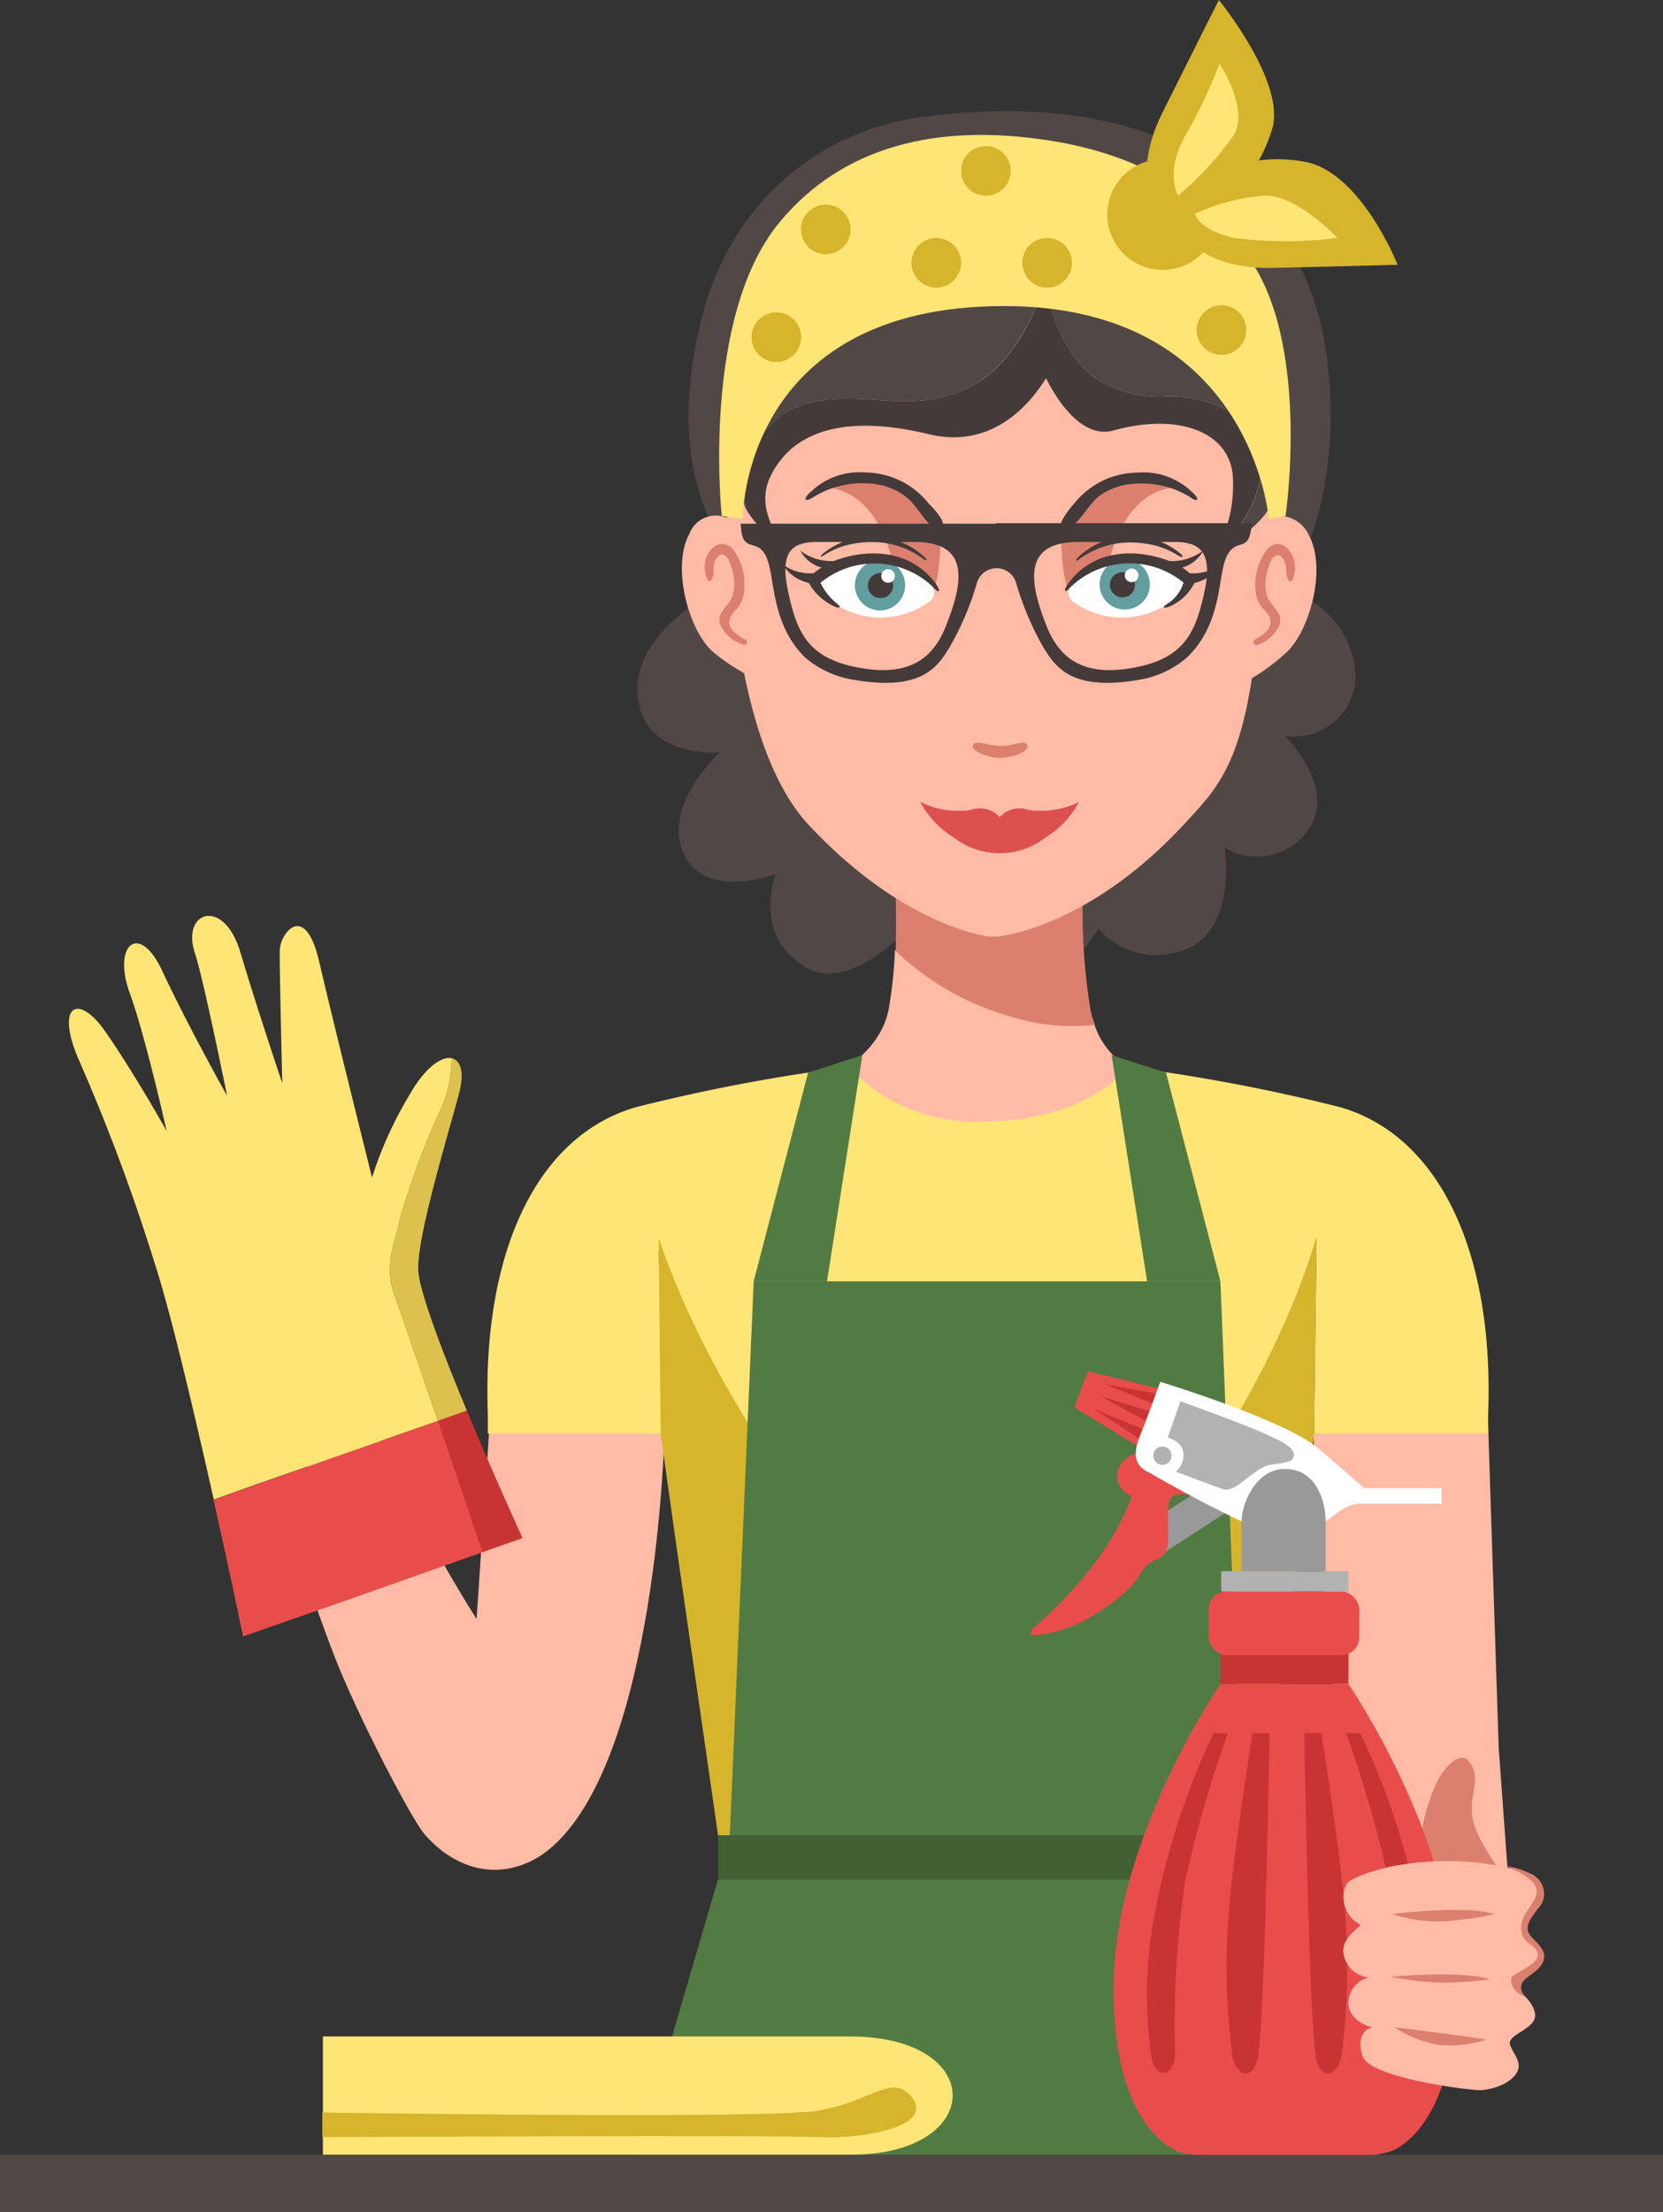
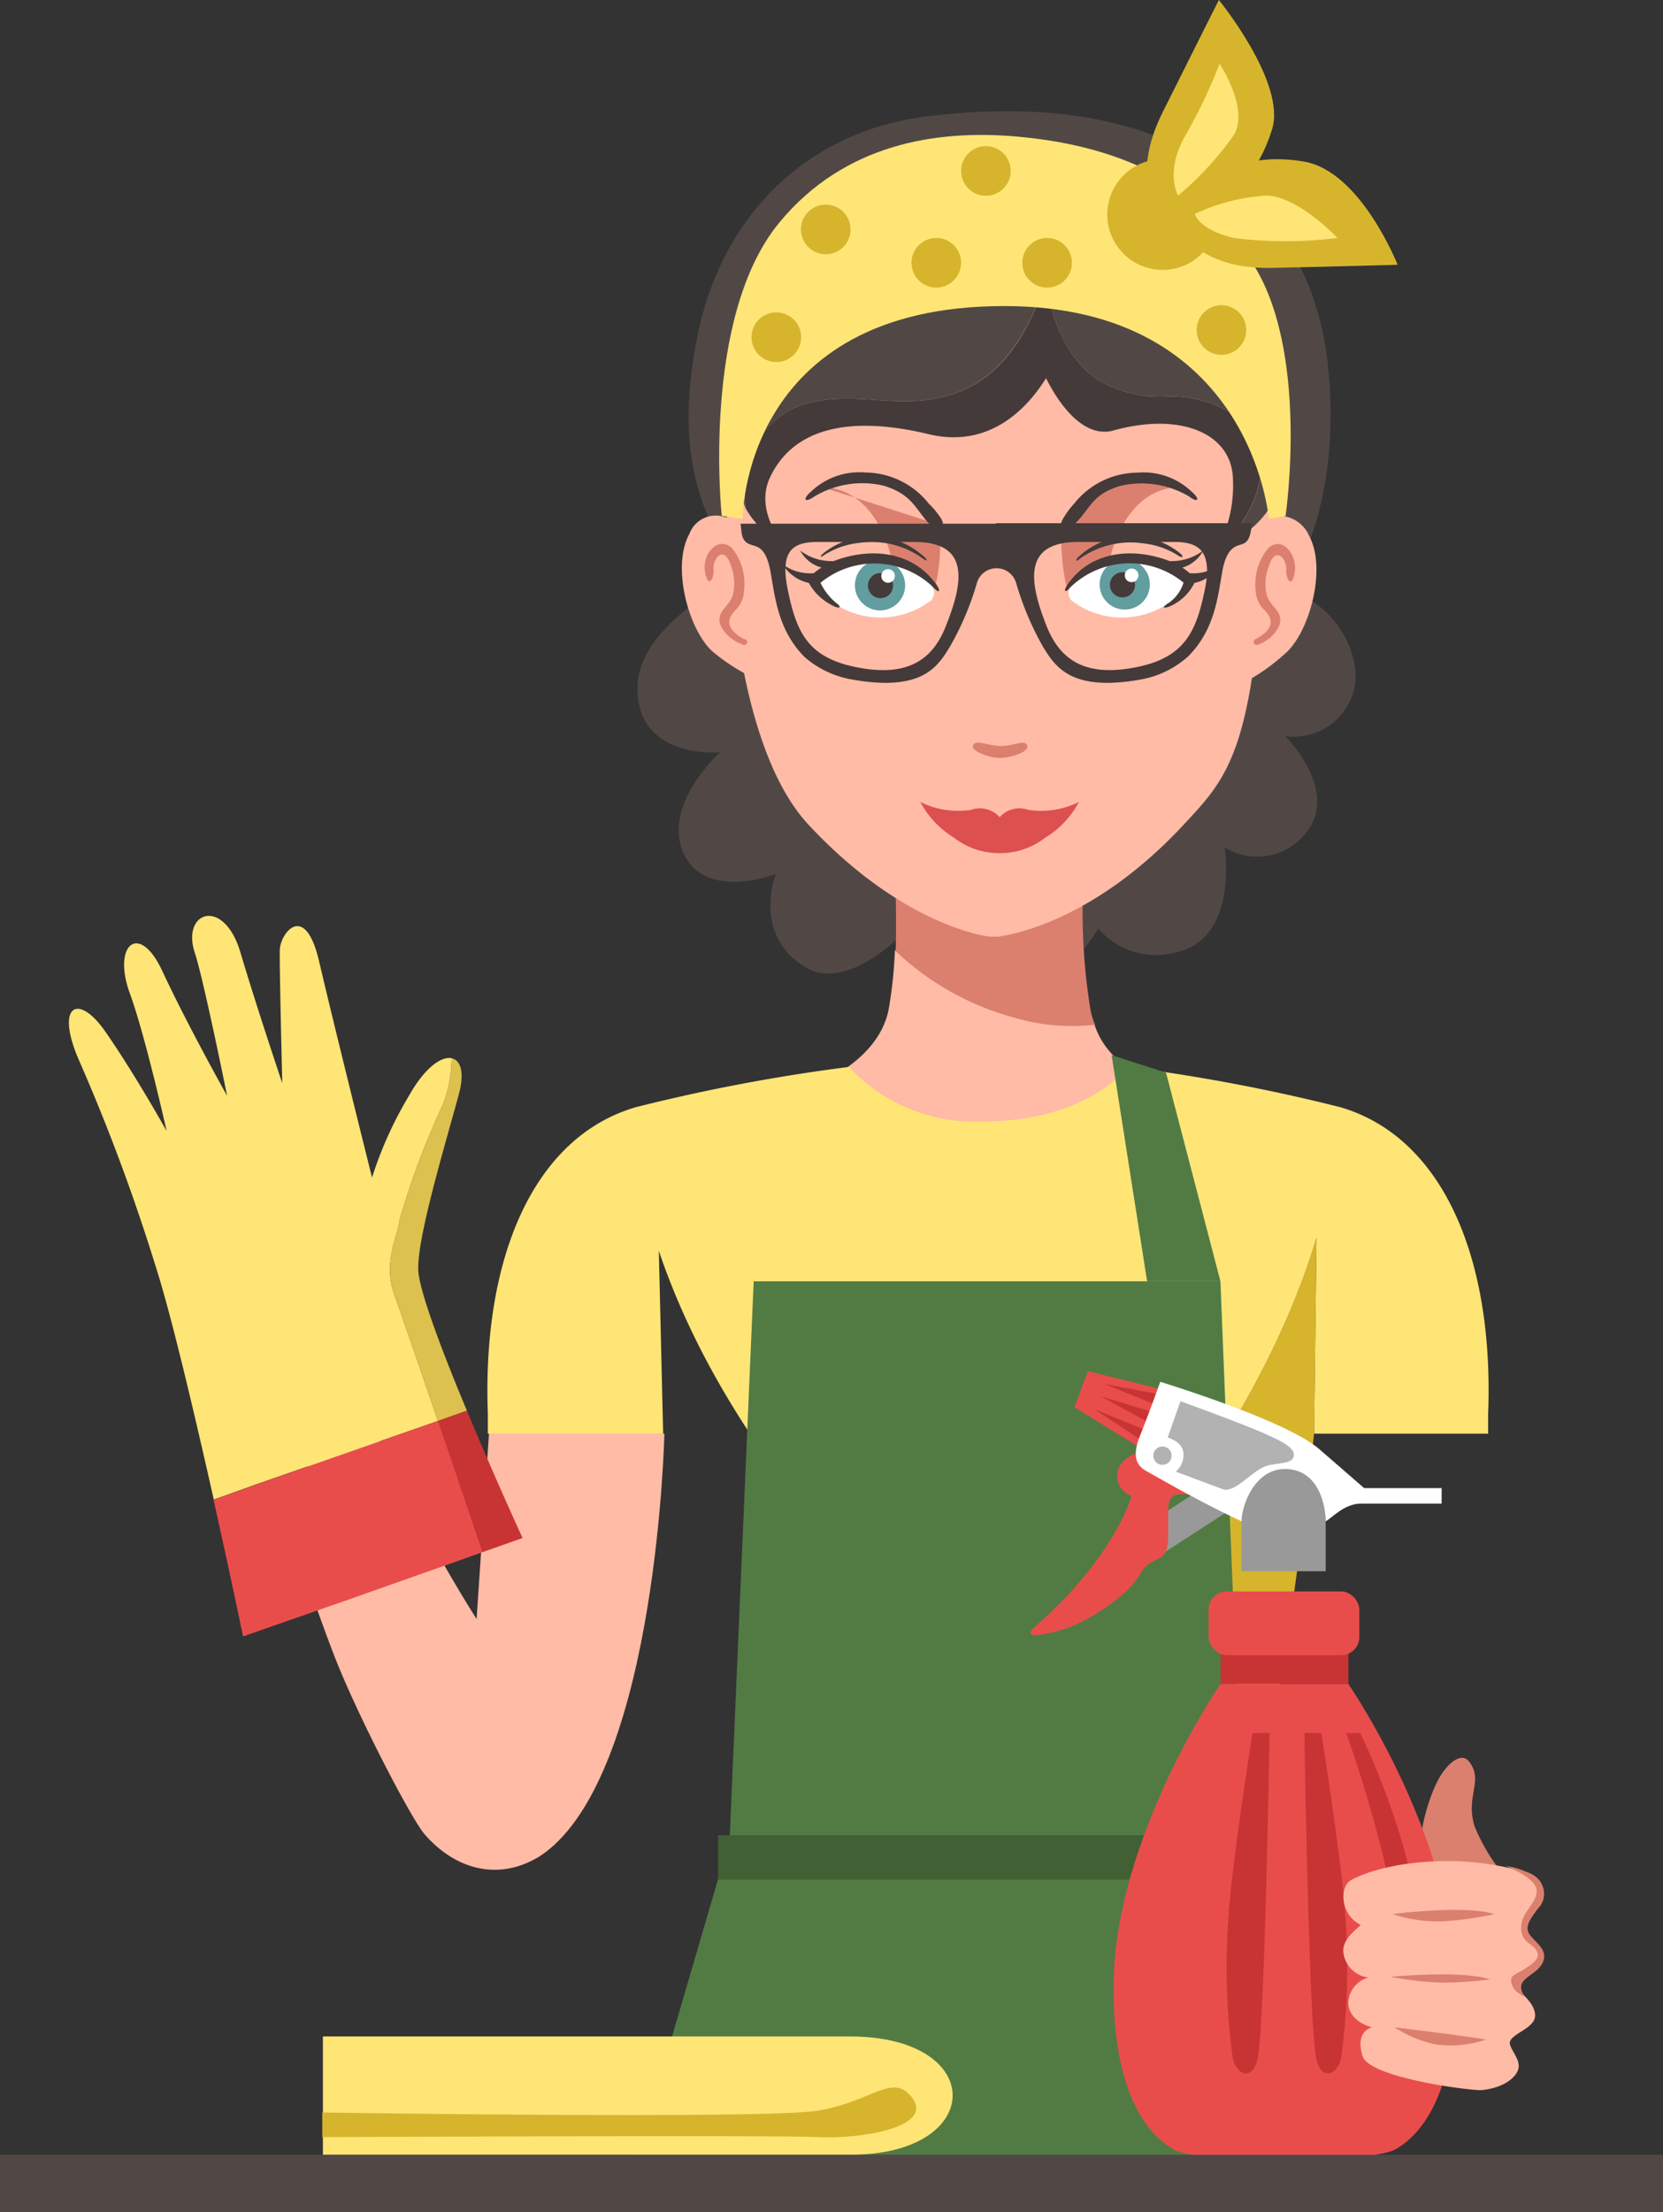
<svg xmlns="http://www.w3.org/2000/svg" viewBox="0 0 107.28 142.6">
  <rect x="0" y="0" width="107.28" height="142.6" fill="#333333" stroke="none" />
  <defs>
    <style>.cls-1{fill:#514846;}.cls-2{fill:#ffbba6;}.cls-3{fill:#db806e;}.cls-4{fill:#dd5050;}.cls-5{fill:#fff;}.cls-6{fill:#629da0;}.cls-7{fill:#443a39;}.cls-8{fill:#dc4437;}.cls-9{fill:#ffe576;}.cls-10{fill:#d6b52d;}.cls-11{fill:#527b44;}.cls-12{fill:#416034;}.cls-13{fill:#e94d4b;}.cls-14{fill:#c83434;}.cls-15{fill:#b2b2b2;}.cls-16{fill:#999;}.cls-17{fill:#e03f71;}.cls-18{fill:#ddc14e;}</style>
  </defs>
  <title>Georgia-pink-bottle-waving-r1</title>
  <g id="Layer_2" data-name="Layer 2">
    <g id="Layer_1-2" data-name="Layer 1">
      <path class="cls-1" d="M83,38H45.93c-1.72,1.3-4.78,3.38-4.81,6.37,0,4.62,5.34,4.13,5.34,4.13S42.88,51.68,44,54.77c1.28,3.43,6.05,1.57,6.05,1.57s-1.59,4,2,6.06c2.64,1.51,6.19-2.21,6.19-2.21a10.1,10.1,0,0,0,6.06,3.66c3.93.68,6.55-4,6.55-4a4.86,4.86,0,0,0,4.71,1.61C80,60.76,79,54.63,79,54.63a4,4,0,0,0,5.21-.89C86.5,51,82.9,47.45,82.9,47.45a4,4,0,0,0,4.35-2.66C88,42.83,86.62,39.07,83,38Z" />
      <path class="cls-2" d="M29.87,117.48s2.26,4.43,5.53,1.76c7-5.71,7.46-26.82,7.46-26.82l-11.28-.54Z" />
      <path class="cls-2" d="M24,91.77l-6,4a106,106,0,0,0,3.43,10.62c1.44,3.85,5.16,11,6,11.9,1.9,2.16,4.62,3,7.26,1.45s1.25-8.34-1-11.18C28.62,102.15,24,91.77,24,91.77Z" />
      <path class="cls-1" d="M59.89,7.49C52,8.44,46.71,13.92,45.1,21.18c-1.42,6.42-.41,10.46,1.25,13.53.74,1.37,1.55,2.79,2.44,4.18A19.83,19.83,0,0,1,51.6,37.5a40.48,40.48,0,0,1,12.12-2.56c4.13-.28,8.9-.56,13,.37,2.47.56,4.2,1.71,5.12,3.82,1.47-1.14,4.83-6.4,3.8-15.8C84.75,15.48,78.73,5.23,59.89,7.49Z" />
      <path class="cls-2" d="M70.59,66a13.11,13.11,0,0,1-5.32-.49,17.68,17.68,0,0,1-7.54-4.27,28,28,0,0,1-.4,3.81C56.65,68.67,52,70.19,52,70.19a37.63,37.63,0,0,0,11.68,2.55h.18a37.64,37.64,0,0,0,11.69-2.55S71.57,69.19,70.59,66Z" />
      <path class="cls-3" d="M69.85,57.75a29.66,29.66,0,0,1-4.15,1l-1.89,1.49L62,58.81a10.86,10.86,0,0,1-4.22-2c0,1.11.05,2.77,0,4.49a17.68,17.68,0,0,0,7.54,4.27,13.11,13.11,0,0,0,5.32.49,4.79,4.79,0,0,1-.3-1A39.58,39.58,0,0,1,69.85,57.75Z" />
      <path class="cls-2" d="M82.06,33.3s-2-6.19-3.25-10.72C74.3,20.46,70,18.66,64.89,18.25v-.1c-.74,0-2.16,0-2.93,0a56.77,56.77,0,0,0-9.48.79,13.86,13.86,0,0,1-2.36.4c-.94,5.12-2.66,14.13-3.27,14l-.08,0-.21-.06a1.81,1.81,0,0,0-2.09,1.14c-1.19,2.16,0,6.36,1.59,7.66A12.81,12.81,0,0,0,48,43.39c.79,3.9,2.08,7.55,4.17,9.79,5.36,5.74,10.23,7,11.65,7.2l.4,0h0l.17,0c1-.13,6.28-1.08,12-7.25,2-2.15,3.48-3.65,4.37-9.41a13,13,0,0,0,2.09-1.54c1.59-1.3,2.78-5.5,1.59-7.66A2.12,2.12,0,0,0,82.06,33.3Z" />
      <path class="cls-4" d="M66.34,52.21a1.7,1.7,0,0,0-1.85.47,1.72,1.72,0,0,0-1.86-.47,5.51,5.51,0,0,1-3.26-.51A6,6,0,0,0,61.54,54,4.75,4.75,0,0,0,64.48,55h0A4.75,4.75,0,0,0,67.43,54,5.89,5.89,0,0,0,69.6,51.7,5.51,5.51,0,0,1,66.34,52.21Z" />
      <path class="cls-3" d="M64.6,48.09c-.91,0-1.71-.48-1.84,0-.1.33,1.05.77,1.74.77s1.91-.38,1.77-.8S65.42,48.09,64.6,48.09Z" />
      <path class="cls-3" d="M68.43,33.86s0,4,.68,4.42,2.49-2.22,2.49-2.22.83-4.57,4.52-4.67C74.29,30.87,70.58,30.46,68.43,33.86Z" />
-       <path class="cls-3" d="M53,31.39c3.69.1,4.52,4.67,4.52,4.67S59.25,38.7,60,38.28s.68-4.42.68-4.42C58.5,30.46,54.8,30.87,53,31.39Z" />
+       <path class="cls-3" d="M53,31.39c3.69.1,4.52,4.67,4.52,4.67S59.25,38.7,60,38.28s.68-4.42.68-4.42Z" />
      <path class="cls-5" d="M69.2,37.62a.77.77,0,0,0-.09,1.08,5.36,5.36,0,0,0,6,.36c1.53-.9,1.62-1.62,1.62-1.62S72.61,34.12,69.2,37.62Z" />
      <path class="cls-6" d="M72.43,36.06a1.62,1.62,0,0,0,0,3.23,1.62,1.62,0,1,0,0-3.23Z" />
      <path class="cls-7" d="M76.27,36.59a2.22,2.22,0,0,0,1.35-1.1,3.36,3.36,0,0,1-2.17.68c-2.35-.9-5.07-.67-6.58,1.51-.27.39-.21.6.13.23a5.49,5.49,0,0,1,7.35-.35,2.5,2.5,0,0,1-.93,1.29c-.61.38-.28.39.13.2a3.17,3.17,0,0,0,1.5-1.47,2.64,2.64,0,0,0,1.69-1.19,3,3,0,0,1-2,.56A3.1,3.1,0,0,0,76.27,36.59Z" />
      <path class="cls-7" d="M72.41,36.89a.81.81,0,1,0,.81.81A.81.81,0,0,0,72.41,36.89Z" />
      <path class="cls-5" d="M73,36.65a.44.44,0,0,0-.44.44.44.44,0,0,0,.88,0A.44.44,0,0,0,73,36.65Z" />
      <path class="cls-5" d="M60,37.62c-3.41-3.5-7.54-.18-7.54-.18s.09.72,1.61,1.62a5.37,5.37,0,0,0,6-.36A.77.77,0,0,0,60,37.62Z" />
      <path class="cls-6" d="M56.78,36.11a1.62,1.62,0,1,0,1.61,1.61A1.62,1.62,0,0,0,56.78,36.11Z" />
      <path class="cls-7" d="M53.78,36.17a3.32,3.32,0,0,1-2.16-.68A2.22,2.22,0,0,0,53,36.59a3.2,3.2,0,0,0-.5.36,3,3,0,0,1-2-.56,2.62,2.62,0,0,0,1.68,1.19A3.49,3.49,0,0,0,53.64,39c.48.28.75.19.29-.14a3.86,3.86,0,0,1-1-1.29,5.48,5.48,0,0,1,7.34.35c.35.37.41.16.14-.23C58.86,35.5,56.13,35.27,53.78,36.17Z" />
      <path class="cls-7" d="M56.8,36.94a.81.81,0,1,0,.81.81A.8.8,0,0,0,56.8,36.94Z" />
      <circle class="cls-5" cx="57.29" cy="37.13" r="0.44" />
      <path class="cls-7" d="M59.91,32.46a5.27,5.27,0,0,0-4.08-2,4.52,4.52,0,0,0-3.54,1.26c-.5.42-.42.74.21.31A6,6,0,0,1,57,31.31c1.69.51,2,1.34,2.73,2.22s1.36.66,1-.07A5.46,5.46,0,0,0,59.91,32.46Z" />
      <path class="cls-7" d="M76.91,31.73a4.52,4.52,0,0,0-3.54-1.26,5.26,5.26,0,0,0-4.08,2,5.46,5.46,0,0,0-.73,1c-.4.73.16,1,1,.07s1-1.71,2.73-2.22A6,6,0,0,1,76.7,32C77.32,32.47,77.41,32.15,76.91,31.73Z" />
      <path class="cls-7" d="M76.13,35.67a5,5,0,0,0-6.49.17c-.33.29-.24.42,0,.19a5.64,5.64,0,0,1,4.12-1,5.18,5.18,0,0,1,2.3.82C76.37,36,76.33,35.84,76.13,35.67Z" />
      <path class="cls-7" d="M53.11,35.67c-.2.17-.24.3,0,.15a5.18,5.18,0,0,1,2.3-.82,5.61,5.61,0,0,1,4.11,1c.29.23.38.1,0-.19A5,5,0,0,0,53.11,35.67Z" />
      <path class="cls-3" d="M47.41,39.37A1.86,1.86,0,0,0,48,38.05a3.65,3.65,0,0,0-.79-2.73c-.59-.5-1.21-.21-1.56.42a1.92,1.92,0,0,0-.07,1.51c.18.53.49,0,.45-.51-.07-.77.71-1.66,1.13-.24a3.1,3.1,0,0,1,.12,1.83c-.21.79-1.15,1.11-.79,2a2.39,2.39,0,0,0,1.39,1.2A.19.19,0,1,0,48,41.2C47.08,40.69,46.71,40.1,47.41,39.37Z" />
      <path class="cls-3" d="M81.83,35.32A3.65,3.65,0,0,0,81,38.05a1.86,1.86,0,0,0,.61,1.32c.7.73.33,1.32-.61,1.83a.19.19,0,1,0,.12.37,2.39,2.39,0,0,0,1.39-1.2c.36-.93-.58-1.25-.79-2a3.1,3.1,0,0,1,.12-1.83c.42-1.42,1.2-.53,1.13.24,0,.49.27,1,.45.51a1.88,1.88,0,0,0-.07-1.51C83,35.11,82.42,34.82,81.83,35.32Z" />
      <path class="cls-1" d="M64.35,14.61a8.39,8.39,0,0,0-2.27-.55C42.64,12.15,47.45,26.19,47.89,32a2.29,2.29,0,0,0,.23.8c-.45-2.84,1-6.16,4.24-6.87,2.89-.64,5.32.33,8.2-.28,3.89-.82,5.66-4,6.9-7.43,0,0,.5,4.33,3.28,6.2a7.68,7.68,0,0,0,4.37,1.15,7.48,7.48,0,0,1,4.72,1.32c2.48,1.9,1.73,5.84-1.06,8.32a.55.55,0,0,1-.21.12l0,.09s4.19-1.69,3.92-5C82.19,27.5,75.26,11.39,64.35,14.61Z" />
      <path class="cls-8" d="M50.47,35.09l.11.06a1.56,1.56,0,0,1-.14-.17Z" />
      <path class="cls-7" d="M79.83,26.89a7.48,7.48,0,0,0-4.72-1.32,7.68,7.68,0,0,1-4.37-1.15c-2.78-1.87-3.28-6.21-3.28-6.2-1.24,3.47-3,6.61-6.9,7.43-2.88.61-5.31-.36-8.2.28-3.25.71-4.69,4-4.24,6.87a6.06,6.06,0,0,0,2.35,2.29l0-.11c-.43-.54-1.69-2.38-.77-4.26,1.45-3,4.89-4,10.17-2.74,4.07,1,6.51-1.83,7.61-3.6,1.08,2.15,2.65,3.85,4.35,3.37,4.42-1.22,7.71.23,7.71,3.24a8.49,8.49,0,0,1-1,4.34.55.55,0,0,0,.21-.12C81.56,32.73,82.31,28.79,79.83,26.89Z" />
-       <path class="cls-2" d="M96,91.88l-11.28.54s.55,11.28,1.94,21.57c.72,5.38.65,11.48,3,13.44,3.27,2.67,8.14.57,8.14.57l-1.12-15.34Z" />
      <path class="cls-9" d="M86.48,71.38a116.19,116.19,0,0,0-13.74-2.6s-2.47,3.52-9.42,3.52a11.07,11.07,0,0,1-8.56-3.52A116.19,116.19,0,0,0,41,71.38c-6.57,1.93-9.9,9.67-9.53,19.76,0,.42,0,.86,0,1.28H42.78L42.5,80.63C46,91,52.8,98.05,53.24,99.16c.33.81,1.29,12.83,1.77,19.15H73c.48-6.32,1.44-18.34,1.77-19.15.44-1.11,7.17-9.35,10.16-19.36l-.16,12.62H96l0-1.28C96.38,81.05,93.05,73.31,86.48,71.38Z" />
-       <path class="cls-10" d="M42.49,79.8l.13,12.62s.77,5.59,1.62,11.46c1.17,8.07,2.08,14.43,2.08,14.43H55C54.53,112,53.57,100,53.24,99.16,52.8,98.05,46,90.15,42.49,79.8Z" />
      <path class="cls-10" d="M73,118.31h8.23s.91-6.36,2.08-14.43c.85-5.87,1.46-11.46,1.46-11.46l.16-12.62c-3,10-9.72,18.25-10.16,19.36C74.39,100,73.43,112,73,118.31Z" />
-       <polygon class="cls-11" points="48.62 82.6 53.35 82.6 55.63 68.02 52.13 69.15 48.62 82.6" />
      <polygon class="cls-11" points="71.71 68.02 74 82.6 78.73 82.6 75.22 69.15 71.71 68.02" />
      <polygon class="cls-11" points="48.62 82.6 47.08 118.31 80.16 118.31 78.73 82.6 48.62 82.6" />
      <polygon class="cls-11" points="46.32 121.15 41.12 138.91 87.35 138.91 81.36 121.15 46.32 121.15" />
      <rect class="cls-12" x="46.32" y="118.31" width="35.01" height="2.84" />
      <path class="cls-3" d="M94.77,113.56c-.51-.66-1.44.14-2,1.19s-1.63,4.06-.92,6.12,4.86-.37,4.86-.37a12.22,12.22,0,0,1-1.58-2.75C94.51,115.77,95.74,114.82,94.77,113.56Z" />
      <path class="cls-13" d="M83.15,108.55H78.74s-6.76,9.8-6.9,19.25c-.1,7.31,2.35,9.93,3.87,10.76,1.15.63,5.25.62,7.15.58s6,.05,7.15-.58c1.52-.83,4-3.45,3.86-10.76-.13-9.45-6.89-19.25-6.89-19.25Z" />
      <rect class="cls-14" x="78.74" y="106.05" width="8.25" height="2.5" />
      <rect class="cls-13" x="77.97" y="102.59" width="9.72" height="4.11" rx="1.17" />
-       <path class="cls-14" d="M74.31,124.41a28.29,28.29,0,0,0-.07,8c.21,1.75,1.56,1.5,1.56,0a66.26,66.26,0,0,1,.65-11.12,79.93,79.93,0,0,1,2.76-9.57h-.92A47.25,47.25,0,0,0,74.31,124.41Z" />
      <path class="cls-14" d="M79.23,123.85a43.79,43.79,0,0,0,.29,8.82c.26,1.1,1.24,1.5,1.6.1.45-1.75.76-19.78.78-21.05H80.8C80.67,112.54,79.4,120.59,79.23,123.85Z" />
      <path class="cls-14" d="M87.75,111.72h-.91a81.88,81.88,0,0,1,2.76,9.57,67.39,67.39,0,0,1,.65,11.12c0,1.45,1.34,1.7,1.55,0a28.17,28.17,0,0,0-.06-8A47.52,47.52,0,0,0,87.75,111.72Z" />
      <path class="cls-14" d="M85.24,111.72H84.15c0,1.27.32,19.3.77,21.05.36,1.4,1.35,1,1.6-.1a43.79,43.79,0,0,0,.29-8.82C86.64,120.59,85.37,112.54,85.24,111.72Z" />
-       <rect class="cls-15" x="78.78" y="101.29" width="8.21" height="1.3" />
      <polygon class="cls-16" points="80.09 101.29 85.52 101.29 85.52 97.77 85.52 94.39 80.09 94.39 80.09 101.29" />
      <polygon class="cls-13" points="69.31 90.72 73.43 93.25 74.85 89.54 70.18 88.4 69.31 90.72" />
      <polygon class="cls-14" points="74.53 90.55 74.85 89.89 71.24 89.22 74.53 90.55" />
      <polygon class="cls-14" points="73.57 92.81 73.84 92.17 70.57 90.83 73.57 92.81" />
      <polygon class="cls-14" points="74.05 91.68 74.3 91.01 71 90.01 74.05 91.68" />
      <rect class="cls-16" x="73.76" y="96.77" width="5.68" height="2.14" transform="translate(-40.86 57.3) rotate(-32.9)" />
      <path class="cls-13" d="M72.08,95A1.36,1.36,0,0,0,73,96.43s-1,3.86-6.26,8.46c-.73.64.11.67,1.81.16s4.26-2.23,5-3.58c.41-.77,1-.83,1.33-1.08s.48-.47.48-1.45V97.6c0-.67,0-1.27.82-1.27l2.13,0-4.61-2.78S72.2,93.87,72.08,95Z" />
      <path class="cls-5" d="M85.12,93.43C83,91.56,74.85,89.08,74.85,89.08s-.85,2.36-1.28,3.4c-.55,1.34-.31,2,.43,2.38,1.54.87,3.72,2.11,6.09,3.21,0-1,.84-3.37,2.8-3.37,2.21,0,2.63,2.41,2.63,3.37.37-.18,1.19-1.14,2.27-1.14H93v-1H88Z" />
      <path class="cls-15" d="M75,93.25a.59.59,0,1,0,.58.59A.59.59,0,0,0,75,93.25Z" />
      <path class="cls-15" d="M81.67,92.46c-1.23-.58-5.52-2.13-5.52-2.13l-.82,2.34s.88.24,1,.91a1.41,1.41,0,0,1-.48,1.29l3,1.12c.89.33,2-1.39,3.12-1.56s1.4-.18,1.5-.59C83.54,93.25,82.34,92.77,81.67,92.46Z" />
      <path class="cls-2" d="M97.7,120.51c-3.78-1-8.32-.5-10.54.69-.75.41-.73,2.22.62,2.89-.28.3-1.21.91-1.12,1.78a1.85,1.85,0,0,0,1.62,1.61,1.75,1.75,0,0,0-1.3,1.71c.1,1.19,1.53,1.5,1.53,1.5s-1.13.22-.61,1.86c.45,1.42,7.08,2.24,7.67,2.19,1.49-.14,2.3-.88,2.39-1.42s-.38-1-.54-1.49c-.25-.68,1.63-1,1.61-1.91s-1.14-1.51-1.18-1.92c-.07-.75,1.66-1.22,1.4-2s-.84-1.29-.87-1.81,1.14-1,1.15-2.27S97.7,120.51,97.7,120.51Z" />
      <path class="cls-3" d="M92.71,131.81a7.31,7.31,0,0,0,3.17-.33c-1.39-.24-5.92-.79-5.92-.79A7.74,7.74,0,0,0,92.71,131.81Z" />
      <path class="cls-3" d="M89.71,127.43a19.47,19.47,0,0,0,3.34.38,23.29,23.29,0,0,0,3.06-.21C94.38,127,89.71,127.43,89.71,127.43Z" />
      <path class="cls-3" d="M89.83,123.39a9.26,9.26,0,0,0,3.21.47,21.77,21.77,0,0,0,3.35-.46C94.65,122.78,89.83,123.39,89.83,123.39Z" />
      <path class="cls-3" d="M98.76,124.82c-.51-.58,0-1.14.43-1.76a1.34,1.34,0,0,0-.06-2,4.26,4.26,0,0,0-2-.76s2,.74,2,1.59-1,1.38-1,2.37.74,1,1,1.5-.25.82-.72,1.13-.91.43-.93.72c0,.6.44.9.89,1.11-.81-1.13.61-1.28,1.09-2.09S99.21,125.34,98.76,124.82Z" />
      <path class="cls-7" d="M64.25,33.76H47.77c.08.4,0,1,.47,1.27S49.4,35,49.73,37c.28,1.59.5,3.69,2.19,5.37A6.28,6.28,0,0,0,55,43.81c4.47.79,5.48-.82,6.26-2.09A18.65,18.65,0,0,0,63,37.65a1.32,1.32,0,0,1,2.57,0,19.19,19.19,0,0,0,1.73,4.07c.79,1.27,1.8,2.88,6.26,2.09a6.2,6.2,0,0,0,3.07-1.48c1.7-1.68,1.92-3.78,2.2-5.37C79.15,35,79.91,35.25,80.3,35s.39-.87.48-1.27H64.25ZM61,40.4c-.9,2.26-2.6,3.28-5.91,2.58-3-.65-3.7-2.26-4.25-4.85s.24-3.19,1.9-3.19H59C62.6,34.94,62.15,37.55,61,40.4Zm8.53-5.46H75.8c1.66,0,2.43.71,1.9,3.19s-1.21,4.2-4.25,4.85c-3.31.7-5-.32-5.92-2.58C66.4,37.55,65.94,34.94,69.54,34.94Z" />
      <path class="cls-9" d="M65.56,8.8c-5.17-.45-11.09.47-15.28,5.54-5.08,6.14-3.72,18.92-3.72,18.92l1.35.19s-.07-13.72,16.86-13.72c16,0,17.08,13.72,17.08,13.72l1.08-.18s1.6-10.79-2.24-16.47S71.12,9.29,65.56,8.8Z" />
      <path class="cls-10" d="M50.09,20.14a1.6,1.6,0,1,0,1.59,1.59A1.59,1.59,0,0,0,50.09,20.14Z" />
      <path class="cls-10" d="M60.42,15.34A1.6,1.6,0,1,0,62,16.93,1.6,1.6,0,0,0,60.42,15.34Z" />
      <path class="cls-10" d="M67.56,15.34a1.6,1.6,0,1,0,1.59,1.59A1.6,1.6,0,0,0,67.56,15.34Z" />
      <path class="cls-10" d="M53.28,13.19a1.6,1.6,0,1,0,1.59,1.59A1.6,1.6,0,0,0,53.28,13.19Z" />
      <path class="cls-10" d="M78.67,19.68a1.6,1.6,0,0,0,0,3.19,1.6,1.6,0,1,0,0-3.19Z" />
      <path class="cls-10" d="M63.61,9.42A1.6,1.6,0,1,0,65.2,11,1.6,1.6,0,0,0,63.61,9.42Z" />
      <path class="cls-17" d="M74.41,12.61A1.6,1.6,0,1,0,76,14.21,1.6,1.6,0,0,0,74.41,12.61Z" />
      <path class="cls-10" d="M75,7.24c-2.46,4.91.31,7.24.31,7.24s4.93-.31,6.75-6.14C83,5.35,78.63,0,78.63,0S77.45,2.33,75,7.24Z" />
      <path class="cls-10" d="M84.08,10.41c-6-1-8.44,3.48-8.44,3.48s.92,3.5,6.41,3.38,8.11-.2,8.11-.2S87.77,11,84.08,10.41Z" />
      <path class="cls-10" d="M75,10.26a3.57,3.57,0,1,0,3.57,3.57A3.57,3.57,0,0,0,75,10.26Z" />
      <path class="cls-9" d="M76.49,8.7C75.1,11.1,76,12.61,76,12.61A20.73,20.73,0,0,0,79.6,8.7c1-1.74-.93-4.59-.93-4.59A33.15,33.15,0,0,1,76.49,8.7Z" />
      <path class="cls-9" d="M81.67,12.61a12.72,12.72,0,0,0-4.59,1.18s.21,1,2.51,1.55a26.91,26.91,0,0,0,6.69,0S83.74,12.63,81.67,12.61Z" />
      <path class="cls-9" d="M26.41,70.59A25,25,0,0,0,24,75.91s-2.5-10-3.41-13.92-2.51-1.84-2.54-.75.16,8.59.16,8.59S16.58,65,15.51,61.4s-3.81-2.65-2.95,0c.58,1.75,2.09,9.24,2.09,9.24s-2.45-4.35-4.16-8C9,59.38,7.22,60.88,8.38,64.05c1,2.74,2.37,8.86,2.37,8.86s-2.1-3.76-4-6.47C5.07,64.06,3.61,64.75,5,68.13A125.6,125.6,0,0,1,10,81.5c.7,2.17,1.6,5.74,2.48,9.47.45,1.91.9,3.87,1.31,5.7l2.79-1L28.25,91.6c-1.25-3.66-2.46-7.17-2.8-8.1-.77-2.11.21-3.83.33-4.86a50.69,50.69,0,0,1,2.84-7.54,9,9,0,0,0,.52-2.88C28.48,68.08,27.41,68.82,26.41,70.59Z" />
      <path class="cls-13" d="M16.57,95.69l-2.79,1c1.08,4.84,1.9,8.8,1.9,8.8l7-2.44,8.48-3c-.58-1.72-1.74-5.15-2.87-8.46Z" />
      <path class="cls-18" d="M29.6,70.54c.38-1.4.12-2.19-.46-2.32a9,9,0,0,1-.52,2.88,50.69,50.69,0,0,0-2.84,7.54c-.12,1-1.1,2.75-.33,4.86.34.93,1.55,4.44,2.8,8.1l1.87-.66c-1.54-3.68-3-7.52-3.13-8.94C26.82,80,28.79,73.56,29.6,70.54Z" />
      <path class="cls-14" d="M28.25,91.6c1.13,3.31,2.29,6.74,2.87,8.46l2.59-.91s-1.84-4-3.59-8.21Z" />
      <rect class="cls-1" y="138.91" width="107.28" height="3.69" />
      <path class="cls-9" d="M54.83,131.28h-34v7.62H54.91C63.58,138.9,63.72,131.28,54.83,131.28Z" />
      <path class="cls-10" d="M52.79,136.06c-3.38.57-32,.12-32,.12v1.59s29.39-.14,32,0,7.74-.62,5.94-2.68C57.51,133.7,56.16,135.49,52.79,136.06Z" />
    </g>
  </g>
</svg>